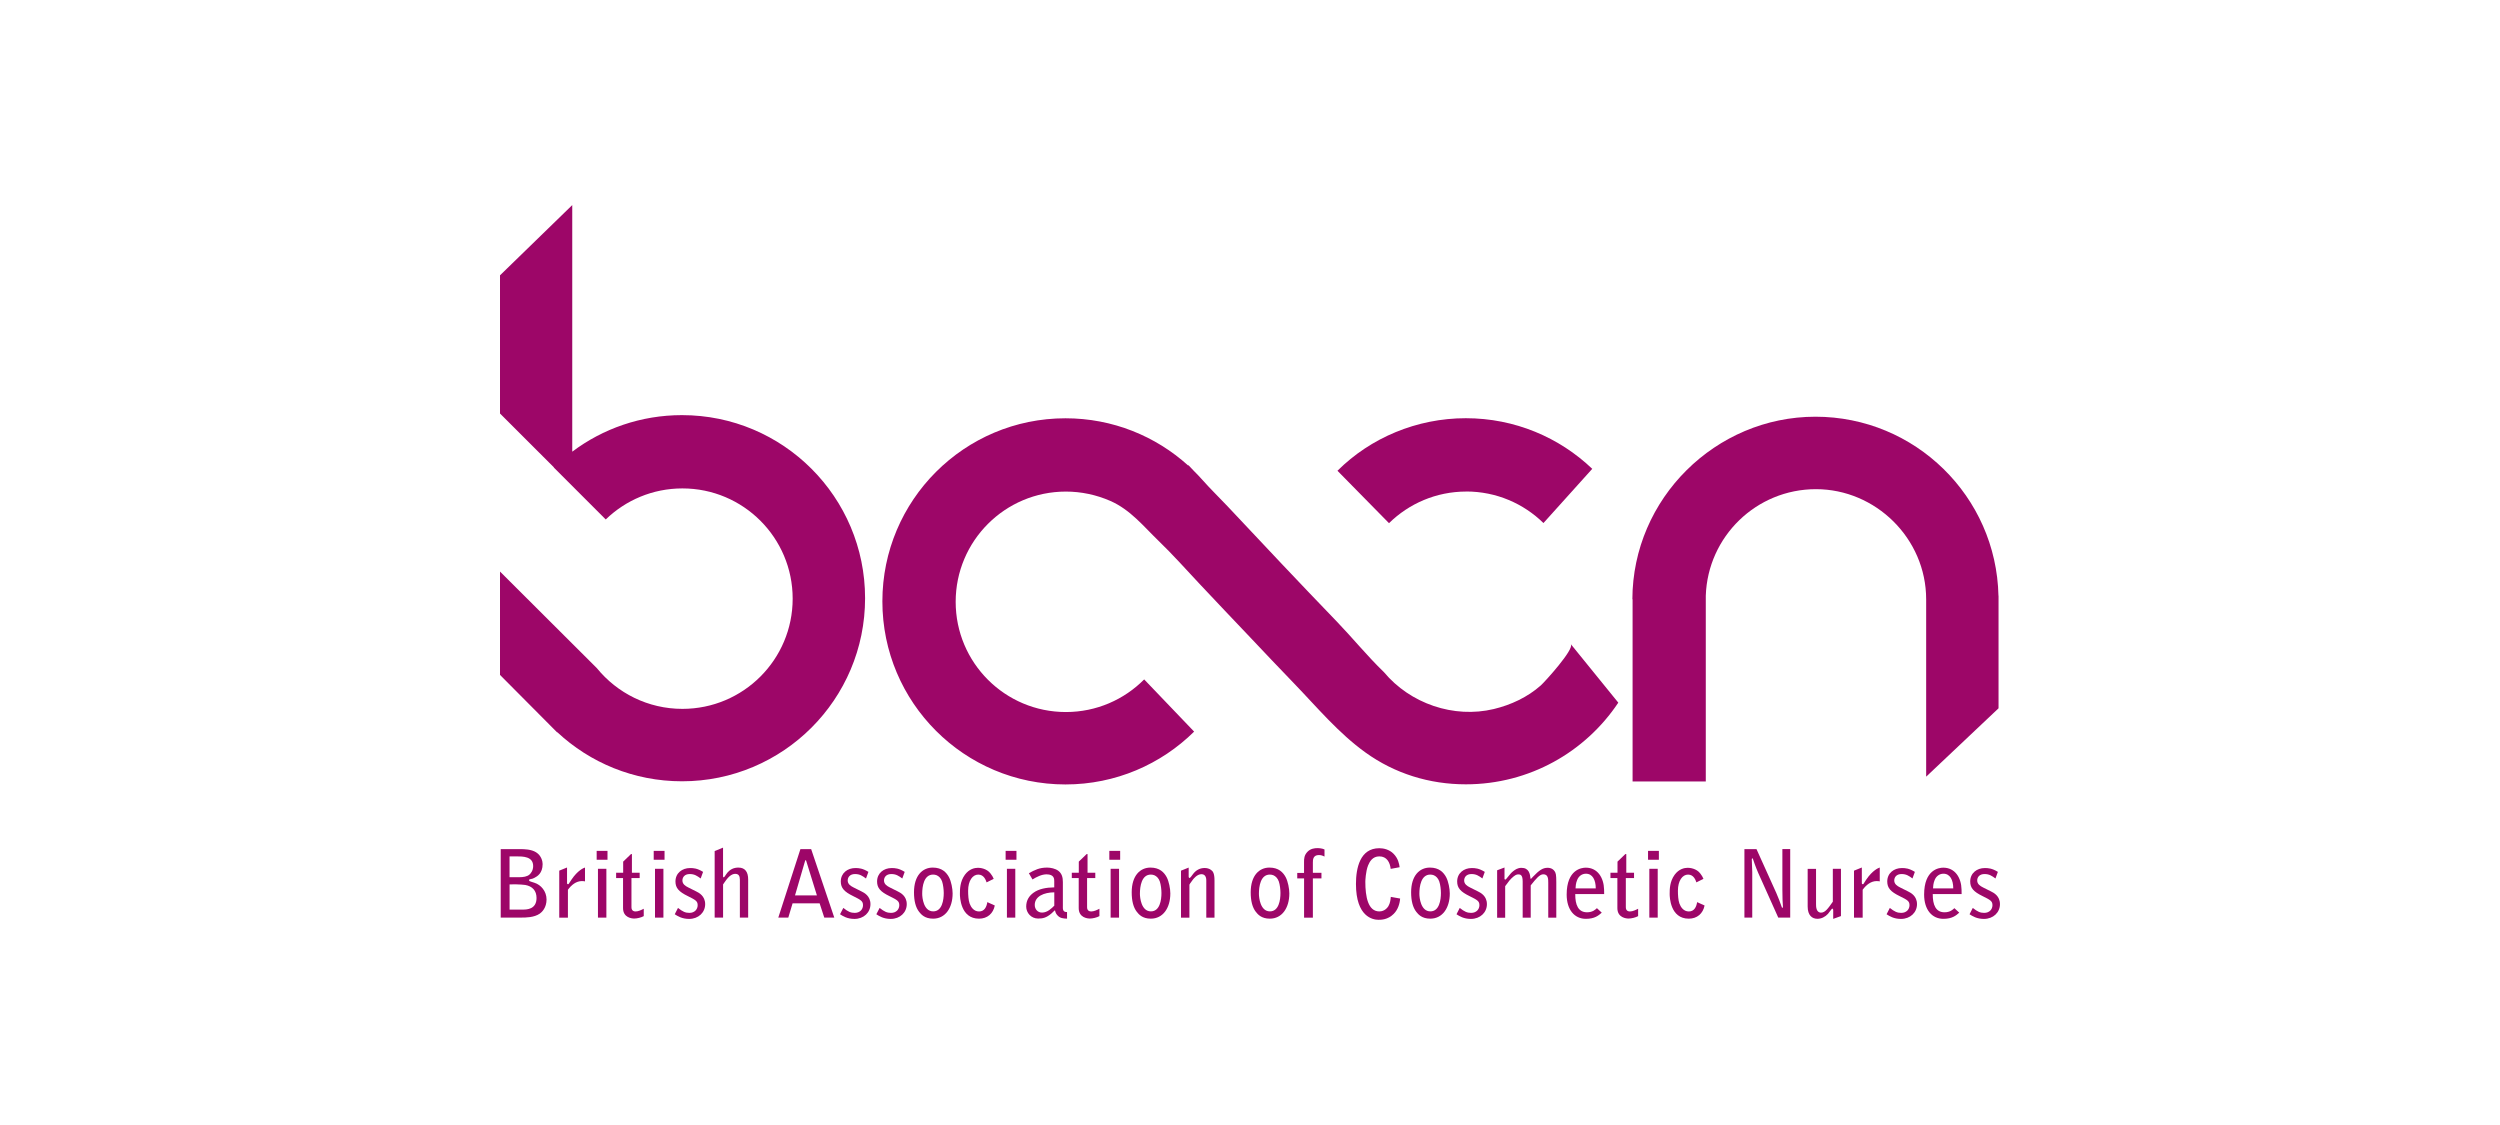
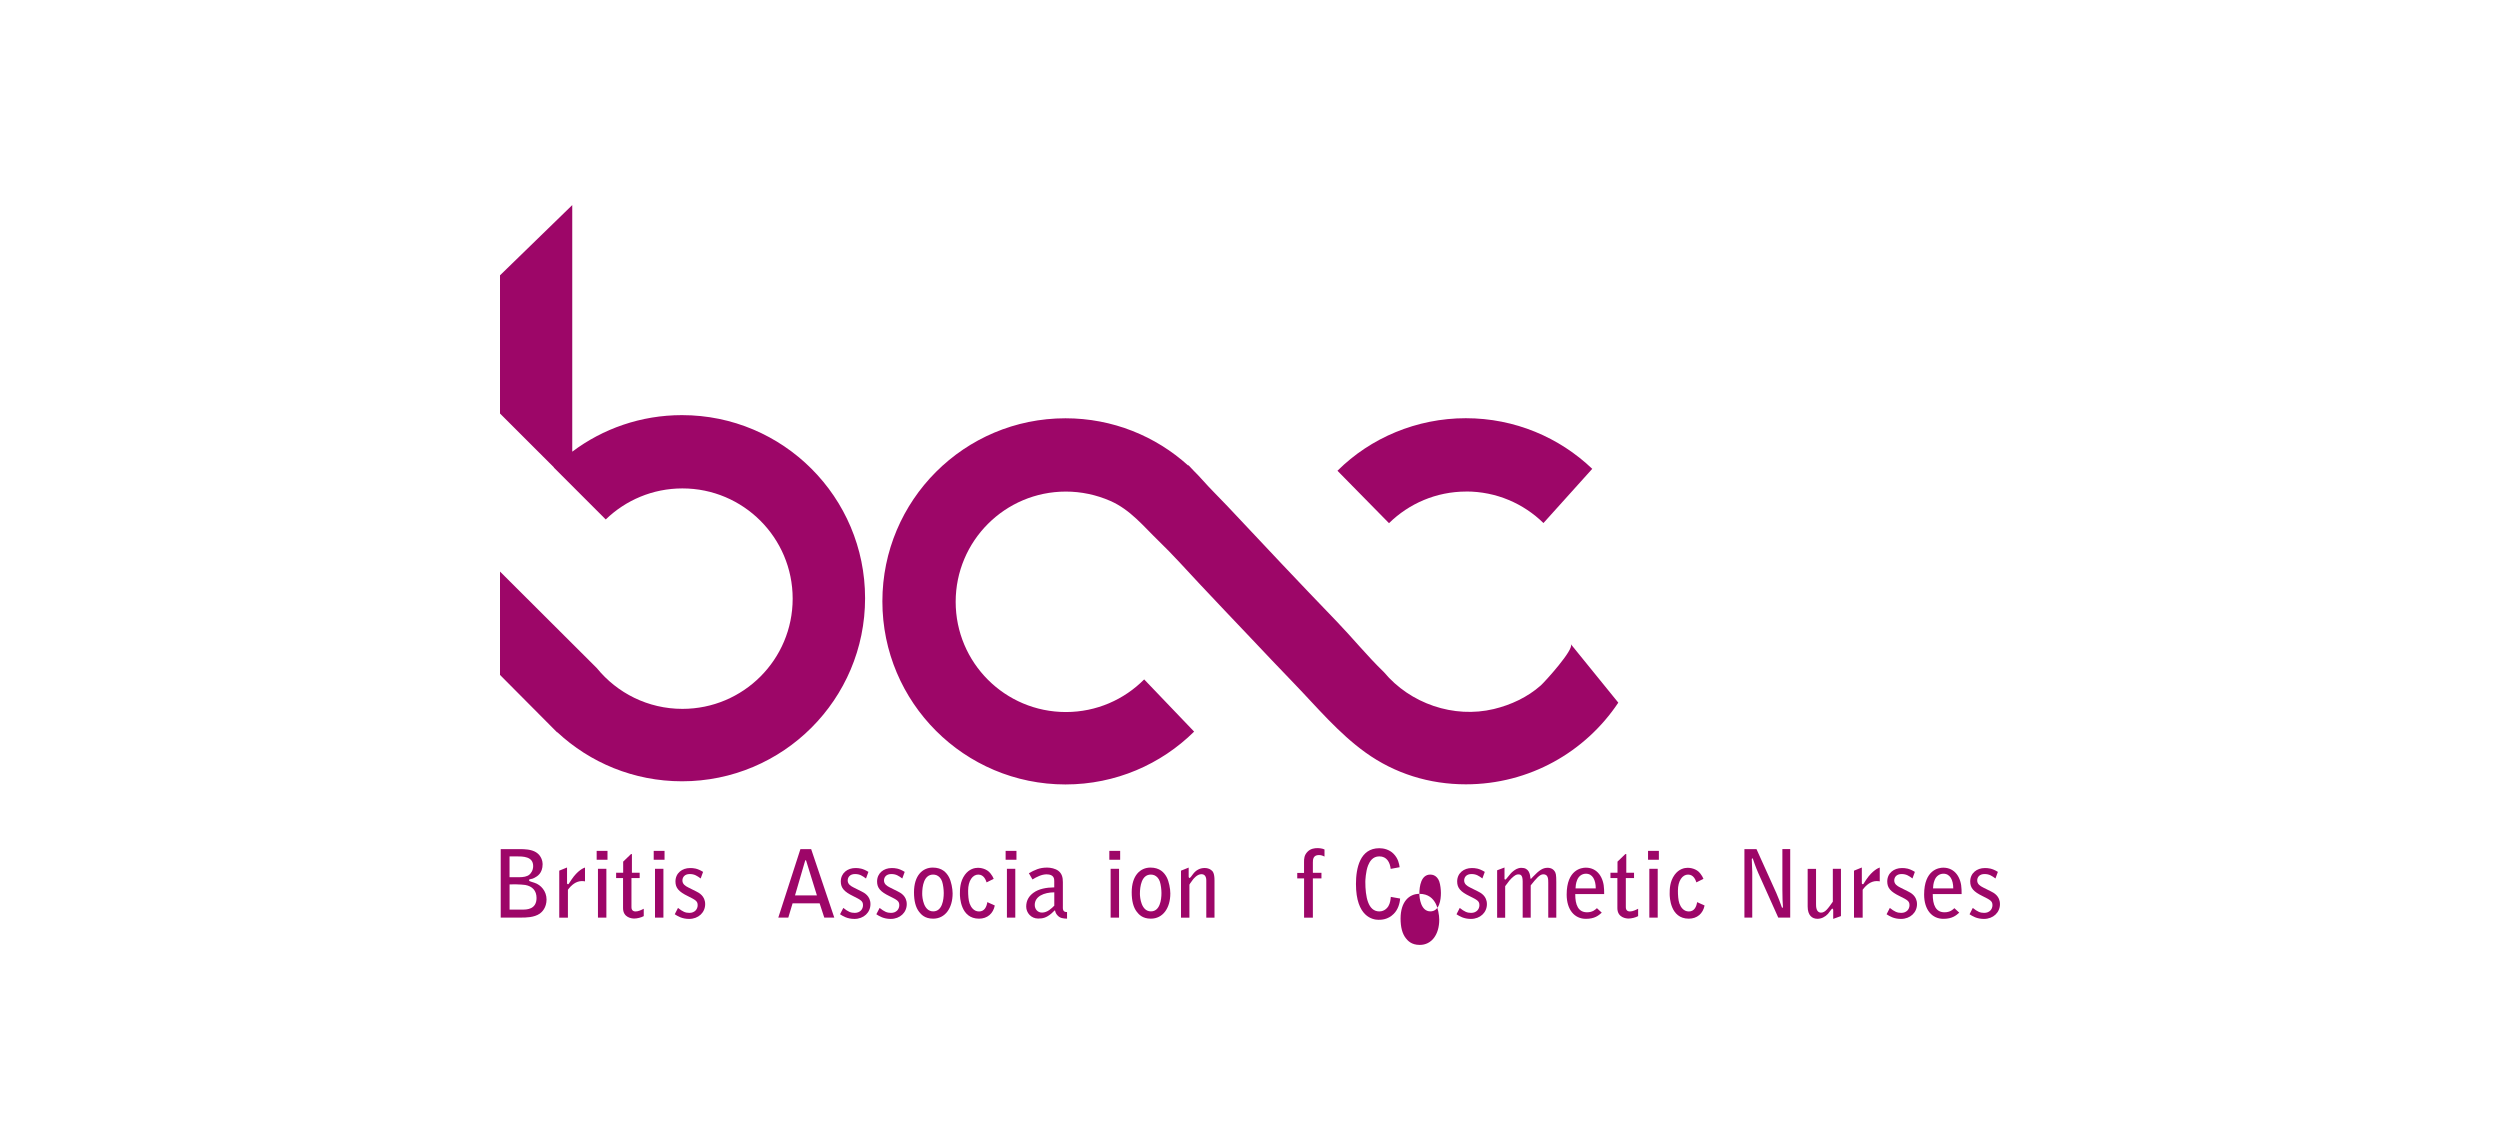
<svg xmlns="http://www.w3.org/2000/svg" id="Layer_1" viewBox="0 0 600 270">
  <defs>
    <style>.cls-1{fill:#9d0668;stroke-width:0px;}</style>
  </defs>
  <path class="cls-1" d="m351.9,117.96c7.21,0,13.75,2.89,18.53,7.57l11.71-13.01c-7.89-7.53-18.57-12.15-30.34-12.15s-22.86,4.7-30.81,12.61l12.37,12.58c4.78-4.69,11.32-7.59,18.55-7.59" />
-   <path class="cls-1" d="m479.63,142.96c-.52-23.81-19.99-42.95-43.92-42.95s-43.87,19.6-43.94,43.81h.05v43.73h17.57v-44.58h0c.47-14.2,12.12-25.57,26.44-25.57s26.44,11.83,26.45,26.43h0v42.57l17.37-16.41v-27.01h-.02Z" />
  <path class="cls-1" d="m376.99,154.61c.93,1.14-6.25,9.06-7.23,9.92-3.18,2.81-7.14,4.65-11.25,5.64-9.6,2.3-20.07-1.3-26.37-8.86-4.01-3.87-7.61-8.3-11.33-12.16-8.81-9.12-17.51-18.38-26.19-27.63-2-2.12-4.11-4.16-6.04-6.34-.67-.75-1.36-1.48-2.07-2.18l-1.29-1.36-.08.07c-7.79-7.04-18.11-11.32-29.43-11.32-24.27,0-43.94,19.67-43.94,43.94s19.67,43.94,43.94,43.94c12.04,0,22.94-4.84,30.88-12.68l-11.99-12.53c-4.79,4.83-11.44,7.83-18.79,7.83-14.61,0-26.45-11.84-26.45-26.45s11.84-26.46,26.45-26.46c3.67,0,7.3.77,10.66,2.24,4.82,2.11,7.96,6.09,11.6,9.6,3.4,3.28,6.59,6.86,9.82,10.31,4,4.28,8.05,8.5,12.08,12.76,3.5,3.71,7.02,7.42,10.56,11.09,5.52,5.72,10.68,11.94,17.17,16.61,7.06,5.09,15.38,7.65,24.1,7.65,15.26,0,28.71-7.78,36.59-19.6,0,0-9.23-11.37-11.39-14.04" />
  <path class="cls-1" d="m163.68,99.63c-9.88,0-19,3.26-26.34,8.77v-59.17h-.01l-17.33,16.85v33.16l12.94,12.93-.03.03,12.47,12.47c4.76-4.61,11.25-7.45,18.4-7.45,14.61,0,26.46,11.84,26.46,26.46s-11.85,26.45-26.46,26.45c-8.28,0-15.68-3.81-20.53-9.77l-23.25-23.19v24.81l13.73,13.81v-.08c7.84,7.32,18.37,11.8,29.95,11.8,24.27,0,43.94-19.67,43.94-43.94s-19.67-43.94-43.94-43.94" />
  <path class="cls-1" d="m273.58,214.52c0,.9.31,4.21,2.64,4.21,2.15,0,2.53-2.73,2.53-4.41,0-.78-.14-2.01-.4-2.78-.27-.76-.76-1.25-1.3-1.48-.27-.11-.56-.16-.85-.16-2.22,0-2.62,2.8-2.62,4.62m2.53-6.3c2.22,0,3.29,1.17,3.9,2.31.54,1.03.87,2.76.87,3.9,0,3.52-1.79,6.05-4.68,6.05-2.04,0-2.89-1.05-3.34-1.61-.87-1.1-1.25-2.69-1.25-4.71,0-4.08,2.08-5.94,4.5-5.94" />
  <path class="cls-1" d="m283.44,208.96l1.84-.74v2.29l.18.22c.11,0,.27-.18.38-.31l.45-.6c.69-.94,1.63-1.5,2.82-1.5.54,0,1.08.13,1.52.45.47.31.85.83.85,2.53v8.94h-1.97v-8.89c0-.31,0-1.55-1.16-1.55-1.05,0-1.9,1.12-2.02,1.26-.7.92-.87,1.23-.87,1.25v7.93h-2.02v-11.27Z" />
-   <path class="cls-1" d="m302.14,214.52c0,.9.32,4.21,2.64,4.21,2.15,0,2.53-2.73,2.53-4.41,0-.78-.13-2.01-.4-2.78-.27-.76-.76-1.25-1.3-1.48-.27-.11-.56-.16-.85-.16-2.22,0-2.62,2.8-2.62,4.62m2.53-6.3c2.22,0,3.29,1.17,3.9,2.31.54,1.03.87,2.76.87,3.9,0,3.52-1.79,6.05-4.68,6.05-2.04,0-2.89-1.05-3.34-1.61-.87-1.1-1.25-2.69-1.25-4.71,0-4.08,2.08-5.94,4.5-5.94" />
  <path class="cls-1" d="m311.33,209.5h1.64v-2.57c0-.81,0-1.68.87-2.55.72-.72,1.7-.83,2.31-.83.45,0,1.17.05,1.73.32v1.7c-.31-.16-.74-.36-1.34-.36-1.45,0-1.45,1.19-1.45,1.79v2.47h2.06v1.34h-2.06v9.43h-2.11v-9.43h-1.64v-1.3Z" />
  <path class="cls-1" d="m333.77,208.55c-.18-1.59-.94-3.02-2.73-3.02-1.64,0-2.33,1.28-2.69,2.15-.6,1.48-.67,3.76-.67,3.94,0,3.61.65,7.12,3.36,7.12,1.3,0,1.97-.94,2.17-1.25.45-.76.54-1.7.58-2.24l2.24.4c-.09,1.3-.56,2.71-1.55,3.69-1.41,1.41-3.02,1.41-3.65,1.41-1.34,0-5.4-.7-5.4-8.6,0-3.79.96-8.58,5.6-8.58,1.05,0,2.42.31,3.43,1.34,1.12,1.14,1.34,2.44,1.45,3.22l-2.15.4Z" />
-   <path class="cls-1" d="m340.65,214.52c0,.9.31,4.21,2.64,4.21,2.15,0,2.53-2.73,2.53-4.41,0-.78-.13-2.01-.4-2.78-.27-.76-.76-1.25-1.3-1.48-.27-.11-.56-.16-.85-.16-2.22,0-2.62,2.8-2.62,4.62m2.53-6.3c2.22,0,3.29,1.17,3.9,2.31.54,1.03.87,2.76.87,3.9,0,3.52-1.79,6.05-4.68,6.05-2.04,0-2.89-1.05-3.34-1.61-.87-1.1-1.26-2.69-1.26-4.71,0-4.08,2.08-5.94,4.5-5.94" />
+   <path class="cls-1" d="m340.65,214.52c0,.9.31,4.21,2.64,4.21,2.15,0,2.53-2.73,2.53-4.41,0-.78-.13-2.01-.4-2.78-.27-.76-.76-1.25-1.3-1.48-.27-.11-.56-.16-.85-.16-2.22,0-2.62,2.8-2.62,4.62c2.22,0,3.29,1.17,3.9,2.31.54,1.03.87,2.76.87,3.9,0,3.52-1.79,6.05-4.68,6.05-2.04,0-2.89-1.05-3.34-1.61-.87-1.1-1.26-2.69-1.26-4.71,0-4.08,2.08-5.94,4.5-5.94" />
  <path class="cls-1" d="m355.79,210.84c-.87-.63-1.48-1.07-2.64-1.07-1.23,0-1.75.78-1.75,1.54,0,.87.7,1.32,1.41,1.68l1.88.94c.65.32,2.17,1.08,2.17,3.07s-1.61,3.54-3.85,3.54c-1.7,0-2.76-.67-3.45-1.12l.78-1.52c1.12.9,1.79,1.19,2.73,1.19,1.27,0,1.99-.87,1.99-1.84s-.47-1.25-2.38-2.19c-2.15-1.05-2.96-1.95-2.96-3.5,0-2.04,1.64-3.23,3.49-3.23.83,0,1.72.05,3.14.92l-.58,1.59Z" />
  <path class="cls-1" d="m359.31,208.87l1.77-.67v2.76l.13.16c.16-.05.18-.07.32-.22,1.05-1.3,1.16-1.44,1.72-1.88.38-.29.99-.74,1.9-.74,1.82,0,2.06,1.48,2.17,2.58l.07.05.07-.02c.14-.07.25-.27.36-.38,1.64-1.72,2.46-2.24,3.63-2.24.29,0,1.1.04,1.64.8.31.45.42.83.42,2.64v8.53h-1.93v-8.33c0-.96,0-2.08-1.19-2.08-.87,0-1.7,1.01-3.02,2.66v7.75h-1.93v-8.69c0-1.61-.56-1.7-1.05-1.7-.42,0-.8.16-1.61.92-.36.34-.49.49-1.54,1.91v7.57h-1.93v-11.36Z" />
  <path class="cls-1" d="m382.98,213.21c0-2.01-.76-3.52-2.35-3.52-.96,0-1.73.58-2.1,1.48-.36.85-.38,1.64-.4,2.04h4.86Zm2.02,1.37h-6.94c-.02,2.62.74,4.37,2.82,4.37,1.37,0,2.02-.65,2.38-.99l1.16,1.08c-.76.67-1.68,1.48-3.81,1.48-2.71,0-4.61-2.15-4.61-5.83,0-5.96,3.54-6.45,4.59-6.45,2.82,0,4.32,2.4,4.39,5.26l.02,1.08Z" />
  <path class="cls-1" d="m386.52,209.45h1.68v-2.66l1.88-1.81h.23v4.48h1.86v1.28h-1.97v6.96c0,.22,0,1.05.98,1.05.67,0,1.41-.36,1.97-.65v1.77c-.61.34-1.61.58-2.29.58-.54,0-2.69-.18-2.69-2.51v-7.21h-1.66v-1.28Z" />
  <path class="cls-1" d="m407.13,211.76c-.18-.52-.63-1.86-1.99-1.86s-2.44,1.46-2.44,3.88c0,.99.07,2.26.36,3.07.31.85.99,1.9,2.26,1.9s1.81-1.05,1.99-2.24l1.79.81c-.38,1.93-1.79,3.16-3.79,3.16-4.48,0-4.59-5.26-4.59-5.91,0-1.12,0-2.98,1.19-4.62,1.03-1.41,2.35-1.68,3.16-1.68.47,0,2.08.14,3,1.37.42.56.51.72.76,1.28l-1.7.85Z" />
  <path class="cls-1" d="m418.65,203.79h2.91l4.77,10.57.67,1.63c.11.29.59,1.59.68,1.86l.13.02c.09-.09.09-.11.09-.34,0-.25-.09-1.37-.09-1.59-.04-1.03-.04-1.88-.04-2.44v-9.72h1.88v16.44h-2.87l-4.79-10.68c-.61-1.37-1.21-3.14-1.32-3.5l-.11-.04c-.13.11-.13.13-.13.25,0,.47.11,2.93.11,3.05v10.93h-1.88v-16.44Z" />
  <path class="cls-1" d="m439.97,220.52v-2.17l-.13-.29-.2.07c-.27.29-.61.83-.94,1.21-.7.74-1.57,1.17-2.51,1.17-1.28,0-2.35-.81-2.35-2.96v-9.03h2.01v8.45c0,.58,0,2.06,1.21,2.06.99,0,1.68-1.01,2.82-2.62v-7.89h1.95v11.34l-1.86.67Z" />
  <path class="cls-1" d="m444.96,208.96l1.88-.76v3.72c0,.14.04.27.11.27h.25c.13-.16.58-.92.69-1.07,1.5-2.24,2.94-2.82,3.25-2.91v3.32c-.25-.05-.49-.07-.74-.07-1.39,0-2.53.94-3.36,2.08v6.7h-2.08v-11.27Z" />
  <path class="cls-1" d="m459.01,210.84c-.87-.63-1.48-1.07-2.64-1.07-1.23,0-1.75.78-1.75,1.54,0,.87.7,1.32,1.41,1.68l1.88.94c.65.32,2.17,1.08,2.17,3.07s-1.61,3.54-3.85,3.54c-1.7,0-2.76-.67-3.45-1.12l.78-1.52c1.12.9,1.79,1.19,2.73,1.19,1.28,0,1.99-.87,1.99-1.84s-.47-1.25-2.38-2.19c-2.15-1.05-2.96-1.95-2.96-3.5,0-2.04,1.64-3.23,3.5-3.23.83,0,1.72.05,3.13.92l-.58,1.59Z" />
  <path class="cls-1" d="m468.78,213.21c0-2.01-.76-3.52-2.35-3.52-.96,0-1.72.58-2.1,1.48-.36.85-.38,1.64-.4,2.04h4.86Zm2.02,1.37h-6.94c-.02,2.62.74,4.37,2.82,4.37,1.36,0,2.01-.65,2.37-.99l1.17,1.08c-.76.67-1.68,1.48-3.81,1.48-2.71,0-4.62-2.15-4.62-5.83,0-5.96,3.54-6.45,4.59-6.45,2.82,0,4.33,2.4,4.39,5.26l.02,1.08Z" />
  <path class="cls-1" d="m478.92,210.84c-.87-.63-1.48-1.07-2.64-1.07-1.23,0-1.75.78-1.75,1.54,0,.87.7,1.32,1.41,1.68l1.88.94c.65.32,2.17,1.08,2.17,3.07s-1.61,3.54-3.85,3.54c-1.7,0-2.76-.67-3.45-1.12l.78-1.52c1.12.9,1.79,1.19,2.73,1.19,1.28,0,1.99-.87,1.99-1.84s-.47-1.25-2.38-2.19c-2.15-1.05-2.96-1.95-2.96-3.5,0-2.04,1.64-3.23,3.5-3.23.83,0,1.73.05,3.14.92l-.58,1.59Z" />
  <path class="cls-1" d="m395.84,208.51h2.01v11.72h-2.01v-11.72Zm-.31-4.3h2.6v2.13h-2.6v-2.13Z" />
  <path class="cls-1" d="m266.55,208.51h2.02v11.72h-2.02v-11.72Zm-.31-4.3h2.6v2.13h-2.6v-2.13Z" />
  <path class="cls-1" d="m253.02,214.16c-2.47.02-4.68.96-4.68,3.03,0,.99.67,1.83,1.75,1.83,1.3,0,2.33-1.05,2.94-1.66v-3.2Zm2.06,3.45c0,.61,0,1.32,1.01,1.28v1.59c-.99-.04-1.68-.11-2.29-.79-.18-.18-.51-.62-.58-1.16l-.07-.05c-.13.09-.63.61-.74.7-1.34,1.16-2.22,1.27-3.27,1.27-1.66,0-2.85-1.37-2.85-2.87s.69-2.55,1.73-3.31c1.28-.94,3.07-1.28,5-1.3v-1.52c0-.47,0-1.61-1.84-1.61-1.16,0-2.37.6-3.38,1.23l-.87-1.5c1.46-.79,2.51-1.35,4.39-1.35.83,0,1.97.23,2.69.78.83.65,1.08,1.53,1.08,2.69v5.91Z" />
-   <path class="cls-1" d="m257.23,209.45h1.68v-2.66l1.88-1.81h.22v4.48h1.86v1.28h-1.97v6.96c0,.22,0,1.05.99,1.05.67,0,1.41-.36,1.97-.65v1.77c-.6.34-1.61.58-2.28.58-.54,0-2.69-.18-2.69-2.51v-7.21h-1.66v-1.28Z" />
  <path class="cls-1" d="m241.66,208.51h2.01v11.72h-2.01v-11.72Zm-.31-4.3h2.6v2.13h-2.6v-2.13Z" />
  <path class="cls-1" d="m207.84,210.84c-.87-.63-1.48-1.07-2.64-1.07-1.23,0-1.75.78-1.75,1.54,0,.87.69,1.32,1.41,1.68l1.88.94c.65.32,2.17,1.08,2.17,3.07s-1.61,3.54-3.85,3.54c-1.7,0-2.76-.67-3.45-1.12l.79-1.52c1.12.9,1.79,1.19,2.73,1.19,1.28,0,1.99-.87,1.99-1.84s-.47-1.25-2.37-2.19c-2.15-1.05-2.96-1.95-2.96-3.5,0-2.04,1.63-3.23,3.49-3.23.83,0,1.73.05,3.14.92l-.58,1.59Z" />
  <path class="cls-1" d="m216.55,210.84c-.87-.63-1.48-1.07-2.64-1.07-1.23,0-1.75.78-1.75,1.54,0,.87.7,1.32,1.41,1.68l1.88.94c.65.32,2.17,1.08,2.17,3.07s-1.61,3.54-3.85,3.54c-1.7,0-2.76-.67-3.45-1.12l.79-1.52c1.12.9,1.79,1.19,2.73,1.19,1.28,0,1.99-.87,1.99-1.84s-.47-1.25-2.38-2.19c-2.15-1.05-2.95-1.95-2.95-3.5,0-2.04,1.63-3.23,3.49-3.23.83,0,1.73.05,3.14.92l-.58,1.59Z" />
  <path class="cls-1" d="m221.33,214.52c0,.9.31,4.21,2.64,4.21,2.15,0,2.53-2.73,2.53-4.41,0-.78-.14-2.01-.4-2.78-.27-.76-.76-1.25-1.3-1.48-.27-.11-.56-.16-.85-.16-2.22,0-2.62,2.8-2.62,4.62m2.53-6.3c2.22,0,3.29,1.17,3.9,2.31.54,1.03.87,2.76.87,3.9,0,3.52-1.79,6.05-4.68,6.05-2.04,0-2.89-1.05-3.34-1.61-.87-1.1-1.25-2.69-1.25-4.71,0-4.08,2.08-5.94,4.5-5.94" />
  <path class="cls-1" d="m236.78,211.76c-.18-.52-.63-1.86-1.99-1.86s-2.44,1.46-2.44,3.88c0,.99.07,2.26.36,3.07.31.85.99,1.9,2.26,1.9s1.81-1.05,1.99-2.24l1.79.81c-.38,1.93-1.79,3.16-3.78,3.16-4.48,0-4.59-5.26-4.59-5.91,0-1.12,0-2.98,1.19-4.62,1.03-1.41,2.35-1.68,3.16-1.68.47,0,2.08.14,3,1.37.42.56.52.72.76,1.28l-1.7.85Z" />
  <path class="cls-1" d="m196.06,214.9l-2.6-8.38-.11-.09-.11.11-2.44,8.36h5.26Zm.65,1.9h-6.49l-1.03,3.43h-2.4l5.31-16.44h2.58l5.55,16.44h-2.4l-1.12-3.43Z" />
  <path class="cls-1" d="m168.17,210.84c-.87-.63-1.48-1.07-2.64-1.07-1.23,0-1.75.78-1.75,1.54,0,.87.69,1.32,1.41,1.68l1.88.94c.65.32,2.17,1.08,2.17,3.07s-1.61,3.54-3.85,3.54c-1.7,0-2.76-.67-3.45-1.12l.78-1.52c1.12.9,1.79,1.19,2.73,1.19,1.28,0,1.99-.87,1.99-1.84s-.47-1.25-2.37-2.19c-2.15-1.05-2.96-1.95-2.96-3.5,0-2.04,1.63-3.23,3.5-3.23.83,0,1.72.05,3.13.92l-.58,1.59Z" />
-   <path class="cls-1" d="m171.51,204.26l2.02-.83v6.9c0,.16.04.22.18.22.11,0,.36-.4.56-.7.87-1.3,1.95-1.63,2.96-1.63,1.66,0,2.33,1.14,2.33,2.85v9.16h-1.99v-9.1c0-.85-.27-1.41-1.12-1.41-.43,0-.87.2-1.3.54-.58.47-1.19,1.37-1.61,1.99v7.98h-2.02v-15.97Z" />
  <path class="cls-1" d="m157.2,208.51h2.02v11.72h-2.02v-11.72Zm-.31-4.3h2.6v2.13h-2.6v-2.13Z" />
  <path class="cls-1" d="m147.88,209.45h1.68v-2.66l1.88-1.81h.22v4.48h1.86v1.28h-1.97v6.96c0,.22,0,1.05.98,1.05.67,0,1.41-.36,1.97-.65v1.77c-.61.34-1.61.58-2.28.58-.54,0-2.69-.18-2.69-2.51v-7.21h-1.66v-1.28Z" />
  <path class="cls-1" d="m143.51,208.51h2.02v11.72h-2.02v-11.72Zm-.31-4.3h2.6v2.13h-2.6v-2.13Z" />
  <path class="cls-1" d="m122.3,218.3h3.18c.85,0,3.29,0,3.29-2.78,0-1.75-.98-2.82-2.71-3.13-.05,0-1.26-.2-3.76-.14v6.05Zm2.35-7.77c.9,0,1.88-.14,2.44-.65.27-.25.87-.92.87-2.02,0-2.33-2.46-2.33-4.1-2.33h-1.57v5h2.35Zm-4.48-6.74h4.68c.94,0,2.62.02,3.81.76,1.3.81,1.57,2.22,1.57,2.82,0,2.24-1.3,2.96-1.97,3.31-.22.14-.67.29-.92.31-.25.02-.36.09-.36.27s.14.25.58.38l.72.23c1.55.49,2.89,2.04,2.89,4.01s-1.1,3.02-1.61,3.38c-1.37.96-3.41.96-4.48.96h-4.91v-16.44Z" />
  <path class="cls-1" d="m134.21,208.96l1.88-.76v3.72c0,.14.05.27.11.27h.25c.14-.16.58-.92.7-1.07,1.5-2.24,2.93-2.82,3.25-2.91v3.32c-.25-.05-.49-.07-.74-.07-1.39,0-2.53.94-3.36,2.08v6.7h-2.08v-11.27Z" />
</svg>